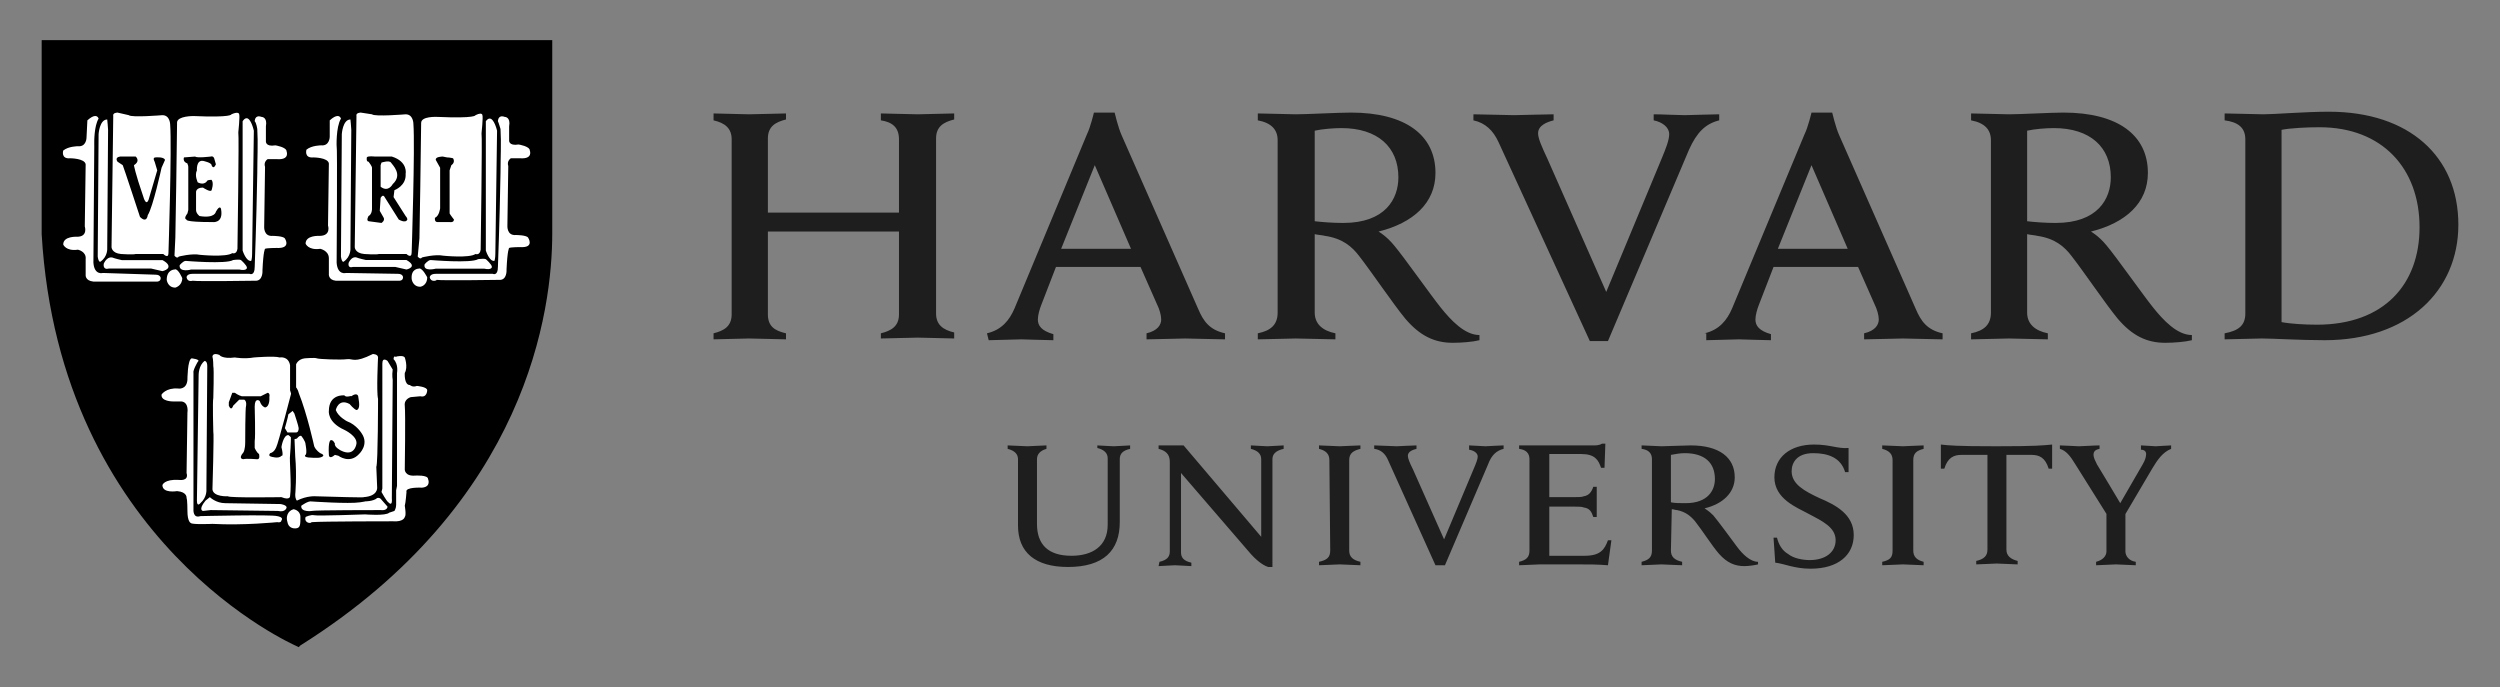
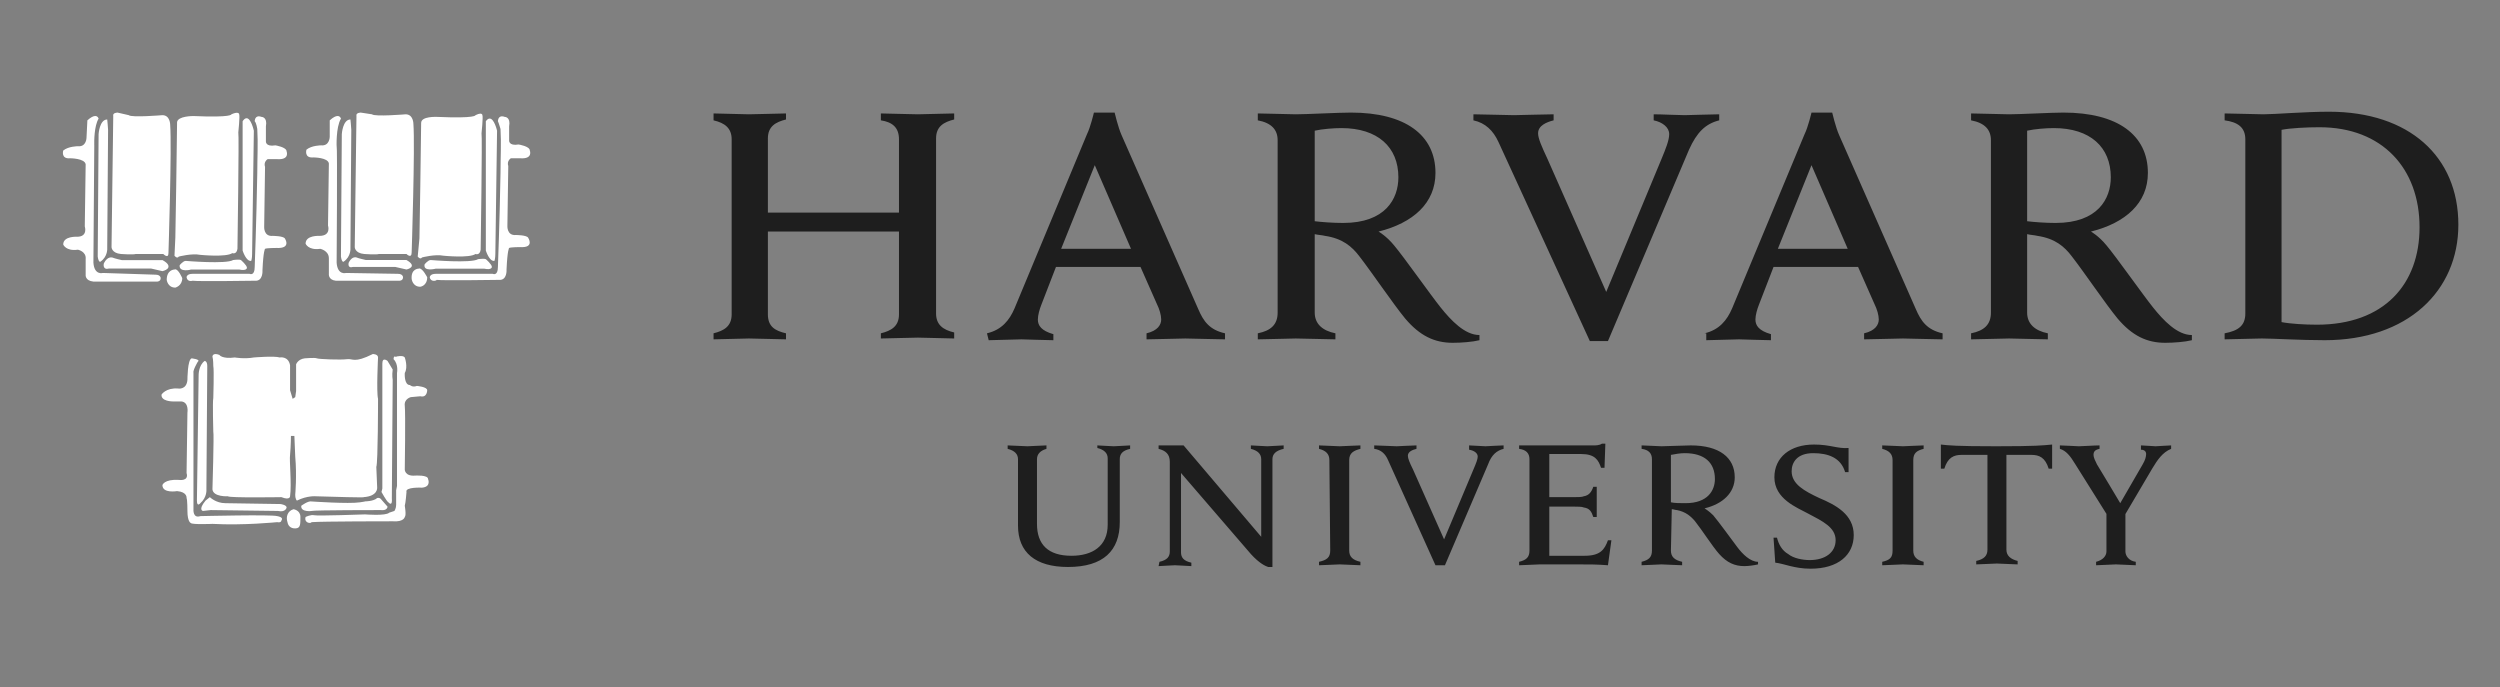
<svg xmlns="http://www.w3.org/2000/svg" width="953" height="262" viewBox="0 0 953 262" fill="none">
  <rect x="0" y="0" width="953" height="262" fill="#808080" stroke="none" />
  <path d="M388.062 175.048C388.062 173.075 386.746 171.761 384.116 171.103V169.789C385.431 169.789 390.363 170.117 391.678 170.117C392.664 170.117 397.596 169.789 398.911 169.789V171.103C396.61 171.761 395.295 173.076 395.295 175.048V199.699C395.295 207.588 399.569 211.861 408.446 211.861C416.336 211.861 422.254 208.245 422.254 200.028V174.719C422.254 172.747 420.939 171.432 418.309 170.775V169.789C419.295 169.789 423.241 170.117 424.556 170.117C425.871 170.117 429.816 169.789 430.803 169.789V171.103C427.844 171.761 426.857 173.076 426.857 175.048V199.042C426.857 209.889 420.611 216.134 407.13 216.134C394.637 216.134 388.061 210.546 388.061 200.357L388.062 175.048ZM441.981 214.16C444.94 213.503 445.926 212.188 445.926 210.216V176.034C445.926 173.076 444.282 171.761 441.652 171.104V169.789H451.187L480.777 204.629V175.046C480.777 173.074 479.462 171.759 476.832 171.102V169.787C477.818 169.787 481.763 170.116 483.079 170.116C484.394 170.116 488.339 169.787 489.325 169.787V171.102C486.366 171.76 485.051 173.074 485.051 175.046V216.131H483.407C482.421 215.802 480.119 214.816 476.832 211.201L450.2 180.304V210.544C450.2 212.516 451.186 213.83 454.145 214.488V215.802C453.159 215.802 449.214 215.474 447.899 215.474C446.583 215.474 442.638 215.802 441.652 215.802L441.981 214.16ZM676.069 204.957H677.384C678.042 207.587 679.357 209.887 681.659 211.202C683.631 212.845 687.248 213.503 689.878 213.503C695.796 213.503 699.741 210.545 699.741 205.943C699.741 201.013 694.81 198.712 689.22 195.754C684.946 193.453 676.398 190.166 676.398 181.949C676.398 174.39 682.316 169.459 691.522 169.459C697.769 169.459 700.399 171.103 704.673 170.774V179.977H703.358C701.714 174.39 696.782 172.746 691.193 172.746C684.946 172.746 682.974 176.362 682.974 179.649C682.974 184.579 687.905 187.208 693.494 189.838C699.741 192.467 706.645 196.083 706.645 203.971C706.645 211.531 700.728 216.79 690.206 216.79C683.96 216.79 680.014 214.818 676.726 214.489L676.069 204.957ZM803.306 196.411L791.141 177.018C789.169 173.732 787.525 171.76 785.223 171.102V169.787C786.867 169.787 791.47 170.116 792.456 170.116C793.771 170.116 798.374 169.787 800.347 169.787V171.102C798.703 171.431 798.046 172.088 798.046 173.403C798.046 174.389 798.703 175.704 799.361 177.019C800.018 178.005 808.238 191.809 808.238 191.809L816.786 177.019C817.772 175.375 818.101 174.06 818.101 173.075C818.101 172.088 817.443 171.431 816.128 171.431V169.788C817.443 169.788 820.731 170.116 821.718 170.116C822.704 170.116 826.32 169.788 827.636 169.788V171.102C824.348 172.417 822.375 175.375 820.402 178.662L809.553 197.069M810.21 194.768V210.216C810.21 211.86 811.525 213.832 814.156 214.16V215.475C812.841 215.475 807.909 215.146 806.594 215.146C805.279 215.146 800.676 215.475 799.032 215.475V214.16C801.662 213.503 802.977 211.859 802.977 210.216V195.425M579.086 169.787H607.361C608.348 169.787 609.663 169.787 610.649 169.13H611.964L611.635 178.333H610.32C609.334 175.375 608.019 173.074 602.759 173.074H590.594V189.509H600.128C601.443 189.509 603.087 189.509 603.745 189.18C605.718 188.852 606.704 187.537 607.361 185.565H608.676V197.068H607.361C606.704 195.096 606.046 193.782 603.745 193.453C603.087 193.124 601.443 193.124 600.128 193.124H590.594V211.86H604.074C609.992 211.86 611.636 209.559 612.951 205.943H614.266L612.951 215.475C608.677 215.146 606.046 215.146 601.115 215.146H586.977C585.662 215.146 580.731 215.475 579.087 215.475V214.16C581.717 213.503 583.032 212.517 583.032 209.888V175.048C583.032 172.747 581.717 171.433 579.087 171.104L579.086 169.787ZM506.755 175.375C506.755 173.074 505.44 171.76 502.809 171.102V169.787C504.453 169.787 509.056 170.116 510.7 170.116C512.015 170.116 516.947 169.787 518.591 169.787V171.102C515.96 171.76 514.317 172.746 514.317 175.375V209.886C514.317 212.187 515.632 213.502 518.591 214.159V215.474C516.947 215.474 512.344 215.145 510.7 215.145C509.385 215.145 504.453 215.474 502.809 215.474V214.159C505.768 213.501 507.083 212.515 507.083 209.886L506.755 175.375ZM721.45 175.375C721.45 173.074 720.135 171.76 717.504 171.102V169.787C719.148 169.787 724.08 170.116 725.395 170.116C726.71 170.116 731.642 169.787 733.286 169.787V171.102C730.655 171.76 729.341 172.746 729.341 175.375V209.886C729.341 212.187 730.656 213.502 733.286 214.159V215.474C731.642 215.474 727.039 215.145 725.395 215.145C724.08 215.145 719.148 215.474 717.504 215.474V214.159C720.463 213.501 721.45 212.515 721.45 209.886V175.375ZM760.902 170.116C745.45 170.116 742.819 169.787 739.86 169.459V178.662H741.175C742.49 174.389 744.792 173.403 747.751 173.403H757.614V209.557C757.614 211.858 756.299 213.173 753.34 213.83V215.145C754.984 215.145 759.915 214.816 761.231 214.816C762.546 214.816 767.477 215.145 769.121 215.145V213.83C766.491 213.173 764.847 211.858 764.847 209.557V173.403H774.382C777.341 173.403 779.642 174.389 780.957 178.662H782.272V169.459C778.656 169.787 776.355 170.116 760.902 170.116ZM636.954 209.886C636.954 212.187 638.269 213.502 641.228 214.159V215.474C639.584 215.474 634.652 215.145 633.337 215.145C632.022 215.145 627.419 215.474 625.775 215.474V214.159C628.405 213.502 629.72 212.515 629.72 209.886V175.046C629.72 172.746 628.405 171.431 625.775 171.102V169.788C627.419 169.788 632.022 170.116 633.337 170.116C635.638 170.116 641.885 169.788 644.515 169.788C655.365 169.788 661.283 174.389 661.283 181.949C661.283 187.865 656.68 192.138 649.776 193.781C649.776 193.781 651.42 194.767 653.064 196.411C655.037 198.712 660.297 205.943 662.27 208.572C664.243 211.202 667.201 214.16 670.16 214.16V215.146C668.845 215.474 666.544 215.803 664.9 215.803C661.284 215.803 658.325 214.488 655.366 211.202C652.735 208.243 648.79 201.998 646.16 198.712C644.516 196.74 642.543 195.096 639.256 194.439C638.598 194.439 637.94 194.11 637.283 194.11L636.954 209.886ZM636.954 191.479C638.269 191.808 640.57 191.808 642.543 191.808C651.091 191.808 653.721 186.878 653.721 182.605C653.721 176.36 649.776 172.744 642.214 172.744C640.57 172.744 638.597 173.073 636.954 173.402V191.479ZM529.115 175.374C528.129 173.073 526.485 171.429 523.855 171.101V169.786C525.499 169.786 531.088 170.115 532.403 170.115C533.389 170.115 538.321 169.786 539.965 169.786V171.101C538.65 171.429 536.677 172.087 536.677 173.73C536.677 174.716 537.335 176.36 538.65 178.989L550.486 205.613L561.664 178.989C562.65 176.688 563.308 175.045 563.308 174.059C563.308 172.744 561.993 171.758 560.02 171.429V169.786C561.335 169.786 564.952 170.115 566.267 170.115C567.253 170.115 571.527 169.786 573.171 169.786V171.101C570.541 171.758 568.568 173.402 567.253 177.017L550.814 215.472H547.198L529.115 175.374ZM571.198 54.09C569.225 49.817 566.267 46.859 561.664 45.873V43.572C564.623 43.572 574.815 43.901 577.116 43.901C579.089 43.901 588.952 43.572 592.24 43.572V45.873C589.61 46.53 586.322 47.845 586.322 50.803C586.322 52.775 587.637 55.733 589.939 60.663L612.296 111.28L633.338 60.663C634.982 56.719 636.297 53.432 636.297 51.131C636.297 48.502 633.667 46.53 630.379 45.873V43.572C633.338 43.572 639.914 43.9 642.215 43.9C644.188 43.9 652.078 43.572 655.366 43.572V45.873C650.106 47.187 646.818 50.474 643.859 57.048L612.953 130.015H606.049L571.198 54.09ZM272.004 127.058C275.949 126.072 278.908 124.428 278.908 119.827V53.104C278.908 48.831 276.278 46.859 272.004 45.873V43.243C273.976 43.243 283.182 43.572 285.484 43.572C288.114 43.572 297.648 43.243 299.621 43.243V45.544C295.676 46.53 292.717 48.174 292.717 52.775V81.043H342.691V53.104C342.691 48.502 340.06 46.53 335.786 45.873V43.243C337.759 43.243 347.293 43.572 349.924 43.572C352.225 43.572 361.431 43.243 363.732 43.243V45.544C359.787 46.53 356.828 48.174 356.828 52.775V119.498C356.828 123.771 359.458 125.743 363.732 126.729V129.03C361.76 129.03 352.225 128.701 349.924 128.701C347.293 128.701 338.088 129.03 335.786 129.03V127.058C339.731 126.072 342.691 124.428 342.691 119.827V88.272H292.717V119.827C292.717 124.428 295.347 126.072 299.621 127.058V129.358C297.648 129.358 287.785 129.03 285.484 129.03C283.182 129.03 274.305 129.358 272.004 129.358V127.058ZM848.029 127.058C853.289 126.072 855.919 124.099 855.919 119.498V53.104C855.919 48.502 852.96 46.53 848.029 45.873V43.243C850.988 43.243 860.193 43.572 862.824 43.572C867.098 43.572 878.605 42.586 887.811 42.586C918.388 42.586 937.128 59.678 937.128 85.643C937.128 110.952 917.729 129.686 886.167 129.686C876.962 129.686 866.44 129.028 862.166 129.028C859.536 129.028 850.988 129.357 848.029 129.357V127.058ZM869.729 122.785C873.016 123.442 878.606 123.771 883.208 123.771C908.854 123.771 922.332 108.323 922.332 86.63C922.332 64.279 908.195 48.504 884.195 48.504C879.263 48.504 873.016 48.833 869.729 49.49V122.785ZM501.172 119.169C501.172 123.442 504.131 126.072 509.062 127.058V129.359C506.103 129.359 496.898 129.03 493.939 129.03C491.637 129.03 482.431 129.359 479.472 129.359V127.058C484.404 126.072 487.034 123.771 487.034 119.169V53.433C487.034 49.489 484.733 46.859 479.472 45.873V43.243C482.431 43.243 491.308 43.572 493.939 43.572C498.213 43.572 510.049 42.915 514.981 42.915C535.694 42.915 547.202 51.461 547.202 65.923C547.202 77.427 538.654 84.987 525.502 88.274C525.502 88.274 528.461 89.918 531.42 93.533C535.037 97.806 545.229 112.268 549.174 117.199C553.12 122.129 558.38 127.717 563.969 127.717V129.689C561.339 130.346 557.065 130.675 553.777 130.675C546.873 130.675 541.284 128.045 535.694 121.472C531.091 115.884 522.872 103.722 518.269 97.806C515.309 93.862 511.693 90.903 505.117 89.917C503.802 89.589 502.487 89.589 501.172 89.26L501.172 119.169ZM501.172 84.33C503.802 84.658 508.076 84.987 512.021 84.987C528.132 84.987 533.063 75.784 533.063 67.566C533.063 56.063 525.173 48.831 511.364 48.831C508.405 48.831 504.131 49.16 501.172 49.817V84.33ZM772.745 119.169C772.745 123.442 775.704 126.072 780.636 127.058V129.359C777.677 129.359 768.471 129.03 765.841 129.03C763.539 129.03 754.333 129.359 751.374 129.359V127.058C756.306 126.072 758.936 123.771 758.936 119.169V53.433C758.936 49.489 756.635 46.859 751.374 45.873V43.243C754.333 43.243 763.21 43.572 765.841 43.572C770.115 43.572 781.951 42.915 786.554 42.915C807.268 42.915 818.775 51.461 818.775 65.923C818.775 77.427 810.227 84.987 797.075 88.274C797.075 88.274 800.034 89.918 802.993 93.533C806.61 97.806 816.802 112.268 820.748 117.199C824.693 122.129 829.953 127.717 835.543 127.717V129.689C832.912 130.346 828.638 130.675 825.351 130.675C818.446 130.675 812.857 128.045 807.267 121.472C802.665 115.884 794.445 103.722 789.842 97.806C786.883 93.862 783.266 90.903 776.691 89.917C775.376 89.589 774.06 89.589 772.745 89.26L772.745 119.169ZM772.745 84.33C775.375 84.658 779.649 84.987 783.595 84.987C799.705 84.987 804.637 75.784 804.637 67.566C804.637 56.063 796.746 48.831 782.937 48.831C779.978 48.831 775.704 49.16 772.745 49.817V84.33ZM376.233 127.058C381.823 125.743 384.782 122.128 386.754 117.526L414.372 51.132C415.687 48.502 417.002 42.915 417.002 42.915H424.893C424.893 42.915 426.208 48.502 427.523 51.461L456.785 117.855C458.758 122.456 461.059 125.743 466.977 127.058V129.359C463.689 129.359 454.155 129.03 451.853 129.03C449.552 129.03 440.346 129.359 437.058 129.359V127.058C441.333 126.072 442.648 123.771 442.648 121.799C442.648 120.156 441.99 117.855 441.004 115.883L434.757 101.749H402.536L396.947 116.211C396.289 117.855 395.632 120.156 395.632 121.799C395.632 124.1 396.947 126.072 401.55 127.387V129.687C398.591 129.687 391.029 129.359 389.385 129.359L376.891 129.687L376.233 127.058ZM431.139 94.846L417.33 62.963L404.508 94.846H431.139ZM649.773 127.058C655.362 125.743 658.321 122.128 660.294 117.526L687.912 51.132C689.227 48.502 690.542 42.915 690.542 42.915H698.433C698.433 42.915 699.748 48.502 701.063 51.461L730.325 117.855C732.297 122.456 734.599 125.743 740.517 127.058V129.359C737.229 129.359 727.695 129.03 725.393 129.03C723.092 129.03 713.886 129.359 710.598 129.359V127.058C714.872 126.072 716.187 123.771 716.187 121.799C716.187 120.156 715.53 117.855 714.543 115.883L708.297 101.749H676.076L670.486 116.211C669.829 117.855 669.171 120.156 669.171 121.799C669.171 124.1 670.486 126.072 675.089 127.387V129.687C672.13 129.687 664.568 129.359 662.925 129.359L650.431 129.687V127.058H649.773ZM704.35 94.846L690.541 62.963L677.719 94.846H704.35Z" fill="#1E1E1E" />
-   <path d="M17.198 16.625H209.53V89.264C209.53 122.46 197.036 193.127 114.184 245.718C114.184 245.718 24.098 208.249 17.194 89.264L17.198 16.625Z" fill="black" />
-   <path d="M80.441 131.223C79.958 131.203 79.539 131.444 79.202 131.736C78.544 132.306 78.15 133.094 78.129 133.136C77.396 134.163 75.852 134.421 74.45 134.381C73.048 134.341 71.843 134.022 71.843 134.022L71.766 134.002L71.689 134.028C69.673 134.7 68.776 135.557 68.407 136.294C68.223 136.663 68.176 136.997 68.176 137.238C68.176 137.427 68.2 137.511 68.215 137.566V145.096C68.141 145.511 67.949 145.765 67.682 145.943C67.411 146.124 67.049 146.22 66.686 146.258C65.96 146.334 65.254 146.181 65.254 146.181H65.248C62.72 145.675 60.986 146.268 59.905 147.003C58.842 147.725 58.417 148.566 58.403 148.595C57.321 150.058 58.037 152.112 58.037 152.112V152.125C58.107 152.312 58.188 152.489 58.281 152.652C58.282 152.655 58.294 152.69 58.294 152.69C59.28 155.32 62.898 155.316 62.898 155.316C64.213 156.302 66.513 155.643 66.513 155.643C67.189 155.643 67.582 155.924 67.823 156.278C67.943 156.763 67.887 157.248 67.887 157.248L67.88 157.306L67.893 157.357C67.915 157.444 67.961 157.901 67.983 158.525C68.006 159.15 68.014 159.972 68.022 160.926C68.037 162.834 68.029 165.259 68.009 167.641C67.968 172.405 67.887 177.007 67.887 177.007C67.887 178.615 67.572 179.556 67.572 179.556L67.559 179.594V179.639C67.559 179.719 67.533 179.76 67.444 179.831C67.355 179.903 67.198 179.981 66.988 180.037C66.569 180.149 65.968 180.191 65.363 180.191C64.154 180.191 62.93 180.031 62.93 180.031L62.898 180.024L62.865 180.031C59.442 180.373 58.382 183.445 58.37 183.478V183.484C58.099 184.122 58.123 184.769 58.306 185.352C58.398 185.645 58.532 185.925 58.685 186.187C59.296 187.679 60.926 188.845 60.926 188.845C60.926 189.502 67.174 189.827 67.174 189.827C67.553 189.921 67.811 190.188 68.002 190.507C68.022 190.566 68.044 190.622 68.06 190.68C68.214 191.256 68.214 191.797 68.214 191.797C68.168 191.973 68.15 192.169 68.137 192.452C68.124 192.771 68.117 193.165 68.124 193.608C68.14 194.493 68.191 195.575 68.253 196.625C68.376 198.725 68.542 200.695 68.542 200.695L68.548 200.708V200.721C68.583 200.93 68.685 201.111 68.812 201.273C68.812 201.273 68.818 201.33 68.818 201.33C69.147 203.303 75.394 202.646 75.394 202.646C75.394 202.646 97.289 202.141 103.205 202.236C104.05 202.248 104.568 202.278 104.65 202.319C105.308 202.319 106.955 201.992 106.955 201.992L109.254 203.635C110.179 204.354 111.137 204.559 112.015 204.502C112.191 204.492 112.367 204.468 112.536 204.438C114.221 204.133 115.502 202.974 115.502 202.974L118.79 202.319C119.448 202.319 146.081 201.992 146.081 201.992C148.382 202.649 149.369 201.658 149.369 201.658L153.639 201.331C153.803 201.331 153.957 201.318 154.101 201.292C155.146 201.101 155.683 200.266 155.963 199.45C156.047 199.288 156.135 199.126 156.195 198.962C156.543 198.004 156.535 197.062 156.535 197.062V191.502C156.59 191.063 156.692 190.719 156.805 190.411C157.404 189.355 158.243 189.172 158.243 189.172L162.186 188.511L164.164 187.529C164.922 187.339 165.322 186.809 165.551 186.168C165.609 186.076 165.671 185.99 165.718 185.892C165.99 185.313 166.071 184.638 166.071 183.998C166.071 182.717 165.73 181.539 165.73 181.539L165.724 181.513L165.718 181.487C164.998 180.047 163.337 179.461 161.903 179.208C160.469 178.955 159.206 179.041 159.206 179.041H159.2C157.617 179.199 157.02 178.746 156.747 178.303C156.474 177.859 156.535 177.378 156.535 177.378V177.358L156.869 156.989C156.999 156.226 157.221 155.618 157.44 155.121C157.698 154.629 157.916 154.331 157.916 154.331C158.902 154.66 162.186 153.67 162.186 153.67C164.075 153.481 164.862 152.323 165.204 151.366C165.234 151.31 165.28 151.254 165.307 151.199C165.74 150.289 165.737 149.451 165.737 149.427C165.913 148.138 165.016 147.073 164.125 146.352C163.231 145.628 162.295 145.209 162.295 145.209L162.244 145.183H157.627C157.499 145.156 157.395 145.089 157.286 144.945C157.175 144.799 157.07 144.581 156.991 144.316C156.833 143.786 156.761 143.071 156.741 142.365C156.7 140.952 156.863 139.572 156.863 139.572L156.869 139.552V136.909C156.869 135.631 155.956 134.733 155.097 134.175C154.238 133.616 153.389 133.366 153.389 133.366L153.35 133.353H147.487C147.355 133.134 147.207 132.918 146.986 132.775C146.695 132.587 146.358 132.446 146.036 132.339C145.392 132.124 144.797 132.044 144.797 132.044C143.725 131.707 142.132 131.71 142.132 131.71H142.048L141.977 131.755C139.931 133.172 136.339 133.765 133.276 133.97C130.214 134.174 127.683 134.015 127.683 134.015L117.371 133.347L117.281 133.431C117.311 133.401 117.246 133.454 117.139 133.488C117.033 133.524 116.881 133.567 116.709 133.604C116.366 133.679 115.93 133.749 115.502 133.81C114.646 133.932 113.826 134.015 113.826 134.015L113.659 134.028L113.601 134.195C113.318 135.044 112.458 135.337 112.458 135.337L111.553 135.645C110.952 135.135 110.015 134.748 109.125 134.477C108.187 134.191 107.408 134.035 107.372 134.028C107.366 134.025 107.359 134.018 107.353 134.015C107.322 134.002 107.29 133.995 107.263 133.989C107.209 133.976 107.157 133.969 107.09 133.962C106.955 133.95 106.782 133.946 106.57 133.943C106.144 133.939 105.562 133.952 104.874 133.975C103.499 134.022 101.699 134.11 99.911 134.213C96.336 134.419 92.808 134.668 92.802 134.669C88.726 134.832 85.973 134.178 84.242 133.494C82.512 132.81 81.828 132.12 81.828 132.12C81.394 131.528 80.915 131.242 80.441 131.223ZM80.422 131.762C80.71 131.775 81.043 131.935 81.424 132.468L81.43 132.481L81.443 132.501C81.443 132.501 82.24 133.283 84.044 133.996C85.847 134.709 88.678 135.375 92.822 135.21H92.841C92.841 135.21 96.37 134.959 99.943 134.754C101.73 134.651 103.527 134.563 104.894 134.516C105.578 134.493 106.16 134.48 106.57 134.483C106.775 134.485 106.937 134.493 107.045 134.503C107.091 134.506 107.12 134.513 107.142 134.516L107.155 134.528L107.232 134.548C107.232 134.548 108.047 134.708 108.978 134.991C109.909 135.274 110.965 135.706 111.374 136.115L111.489 136.23L112.632 135.852C112.632 135.852 113.334 135.44 113.807 134.728C113.441 135.618 112.542 135.922 112.542 135.922L111.56 136.583C110.573 135.597 107.283 134.94 107.283 134.94C106.954 134.611 92.816 135.595 92.816 135.595C84.596 135.923 81.636 132.969 81.636 132.969C79.992 130.668 78.348 133.951 78.348 133.951C76.704 136.252 71.772 134.94 71.772 134.94C69.953 135.546 69.138 136.289 68.761 136.917C68.787 136.803 68.826 136.678 68.896 136.538C69.181 135.968 69.949 135.2 71.83 134.561C71.936 134.588 73.035 134.88 74.444 134.921C75.919 134.963 77.662 134.724 78.573 133.451L78.586 133.438L78.599 133.418C78.599 133.418 78.997 132.624 79.555 132.141C79.834 131.899 80.134 131.751 80.422 131.762ZM142.21 132.256C142.326 132.258 143.815 132.276 144.682 132.564L144.707 132.571L144.727 132.577C144.727 132.577 145.287 132.657 145.876 132.853C146.171 132.951 146.472 133.075 146.705 133.225C146.742 133.248 146.761 133.277 146.794 133.302C146.005 132.816 144.765 132.635 144.765 132.635C143.779 132.306 142.132 132.307 142.132 132.307C137.858 135.266 127.665 134.612 127.665 134.612L117.474 133.951C117.149 134.276 113.972 134.598 113.897 134.606C113.911 134.583 113.929 134.565 113.942 134.541C113.99 134.538 114.743 134.463 115.586 134.342C116.021 134.28 116.466 134.21 116.832 134.131C117.015 134.091 117.177 134.048 117.314 134.002C117.39 133.976 117.449 133.932 117.513 133.9L127.652 134.548C127.652 134.548 130.221 134.716 133.322 134.51C136.388 134.305 139.976 133.757 142.21 132.256ZM147.36 133.893H153.267C153.286 133.9 153.756 134.08 154.301 134.362C153.75 134.087 153.312 133.951 153.312 133.951H147.392C147.385 133.931 147.368 133.913 147.36 133.893ZM154.41 134.42C154.551 134.496 154.667 134.536 154.815 134.631C154.855 134.658 154.89 134.694 154.93 134.721C154.753 134.607 154.579 134.507 154.41 134.42ZM156.754 145.083C156.791 145.145 156.821 145.213 156.863 145.269C157.031 145.491 157.258 145.662 157.537 145.718L157.563 145.724H162.122C162.161 145.741 162.979 146.12 163.792 146.777C164.361 147.238 164.862 147.815 165.089 148.453C164.5 147.507 163.415 146.782 162.751 146.405C162.417 146.215 162.186 146.116 162.186 146.116H157.589C157.186 146.035 156.924 145.635 156.754 145.083ZM68.325 146.084C67.499 147.648 65.198 147.098 65.198 147.098C60.266 146.112 58.622 149.403 58.622 149.403C58.577 149.463 58.551 149.527 58.513 149.589C58.588 149.347 58.689 149.113 58.847 148.902L58.873 148.863C58.873 148.863 59.248 148.106 60.221 147.444C61.194 146.783 62.748 146.228 65.147 146.706C65.147 146.706 65.916 146.877 66.752 146.789C67.17 146.745 67.615 146.642 67.991 146.391C68.115 146.308 68.223 146.201 68.325 146.084ZM156.332 178.624C156.729 179.229 157.594 179.745 159.253 179.581C159.253 179.581 160.461 179.501 161.822 179.741C163.179 179.981 164.634 180.54 165.232 181.725C165.233 181.731 165.269 181.896 165.283 181.95C163.741 179.673 159.234 179.966 159.234 179.966C157.085 180.181 156.492 179.28 156.332 178.624ZM67.863 180.172C67.858 180.188 67.831 180.294 67.831 180.294C67.831 180.458 67.754 180.597 67.619 180.704C67.484 180.812 67.291 180.893 67.06 180.955C65.673 181.325 62.899 180.955 62.899 180.955C60.519 181.193 59.353 182.796 58.886 183.67C58.886 183.67 59.8 180.888 62.925 180.57C62.98 180.576 64.144 180.73 65.371 180.73C66 180.73 66.625 180.692 67.131 180.557C67.383 180.49 67.612 180.399 67.792 180.255C67.82 180.232 67.838 180.198 67.863 180.172ZM90.768 39.987L90.672 40.071C85.541 44.238 78.086 42.318 78.086 42.318L78.054 42.311H78.022C70.78 42.311 68.447 42.639 68.447 42.639L68.344 42.658L68.28 42.735C67.532 43.633 66.615 43.62 65.808 43.39C65.021 43.165 64.424 42.724 64.395 42.703C64.247 42.487 64.01 42.364 63.753 42.273C63.462 42.17 63.128 42.11 62.809 42.068C62.171 41.983 61.583 41.978 61.583 41.978H61.57L61.563 41.984C54.348 42.476 49.849 42.063 47.167 41.535C45.825 41.271 44.939 40.975 44.393 40.752C43.846 40.528 43.654 40.386 43.654 40.386L43.686 40.419C43.582 40.314 43.481 40.276 43.359 40.239C43.236 40.202 43.096 40.173 42.941 40.149C42.633 40.1 42.268 40.074 41.914 40.053C41.206 40.01 40.54 40.008 40.54 40.008H40.373L40.296 40.155C40.01 40.727 39.123 41.926 39.056 42.017C39.017 42.029 38.928 42.056 38.767 42.075C38.582 42.094 38.34 42.112 38.068 42.12C37.522 42.136 36.847 42.126 36.193 42.107C34.883 42.066 33.656 41.985 33.656 41.985L33.643 41.979H33.637C32.266 41.979 31.44 42.422 30.978 42.884C30.517 43.346 30.413 43.84 30.413 43.84L30.407 43.86L30.079 50.145V50.164C30.242 52.116 30.045 52.905 29.912 53.117C29.846 53.224 29.844 53.201 29.842 53.201L29.617 53.053L29.463 53.278C29.377 53.407 29.049 53.581 28.583 53.683C28.117 53.785 27.537 53.836 26.971 53.856C25.839 53.897 24.782 53.818 24.782 53.818L24.756 53.811L24.73 53.818C23.837 53.907 23.169 54.344 22.701 54.928C22.234 55.512 21.953 56.235 21.783 56.937C21.442 58.342 21.532 59.691 21.532 59.691V59.724C21.711 60.616 22.22 61.242 22.855 61.643C23.491 62.044 24.25 62.239 24.974 62.324C26.382 62.489 27.619 62.253 27.691 62.24H27.697C29.447 62.401 30.083 62.942 30.317 63.377C30.552 63.812 30.42 64.192 30.42 64.192L30.407 64.23V64.275C30.407 64.955 30.492 70.36 30.574 75.619C30.656 80.858 30.734 85.897 30.734 85.935C30.656 86.639 30.468 87.081 30.246 87.354C30.025 87.627 29.773 87.745 29.514 87.797C28.997 87.9 28.48 87.694 28.48 87.694L28.429 87.668H28.378C24.7 87.668 23.009 88.951 22.303 90.274C21.601 91.591 21.864 92.894 21.866 92.906C22.047 95.293 23.551 96.393 24.968 96.822C26.389 97.253 27.748 97.079 27.748 97.079L27.716 97.085C29.475 97.085 30.197 97.549 30.503 97.958C30.81 98.367 30.741 98.741 30.741 98.741L30.728 98.825L30.766 98.909C30.755 98.885 30.805 99.076 30.818 99.326C30.831 99.575 30.838 99.907 30.831 100.289C30.816 101.052 30.764 102.016 30.702 102.959C30.579 104.845 30.413 106.651 30.413 106.651V106.683L30.42 106.722C30.763 108.612 31.857 109.387 32.841 109.611C33.752 109.818 34.504 109.604 34.619 109.572H34.632L60.876 110.233C64.623 112.962 67.043 113.041 68.492 112.294C69.879 111.58 70.244 110.304 70.29 110.156L70.746 110.227C71.039 110.276 71.614 110.301 72.454 110.323C73.295 110.346 74.385 110.361 75.639 110.368C78.148 110.385 81.312 110.375 84.436 110.356C87.56 110.336 90.647 110.304 92.99 110.279C95.322 110.252 96.919 110.234 97.074 110.234H97.093C98.171 110.473 99.013 110.419 99.662 110.17C100.323 109.916 100.77 109.465 101.062 108.995C101.641 108.059 101.64 107.03 101.64 107.018V107.005L101.967 99.173C102.101 98.658 102.66 98.281 103.238 98.049C103.799 97.825 104.304 97.753 104.343 97.748C107.993 98.23 109.782 96.943 110.565 95.507C111.349 94.07 111.177 92.535 111.175 92.522V92.516C111.002 90.124 109.584 88.944 108.247 88.427C106.909 87.909 105.627 88.003 105.627 88.003L105.647 87.997C103.904 87.997 103.104 87.391 102.699 86.802C102.297 86.217 102.295 85.653 102.295 85.647V85.641C102.386 85.069 102.441 83.653 102.487 81.731C102.534 79.787 102.563 77.385 102.584 75.042C102.625 70.357 102.629 65.92 102.629 65.92C102.629 65.516 102.857 64.867 103.097 64.347C103.307 63.892 103.466 63.628 103.515 63.544C105.54 63.751 107.087 63.63 108.17 63.243C109.302 62.839 109.998 62.179 110.399 61.49C111.19 60.128 110.837 58.692 110.829 58.659C110.979 57.425 110.793 56.49 110.36 55.841C109.917 55.176 109.258 54.806 108.601 54.608C107.326 54.226 106.054 54.459 105.974 54.474C103.724 54.474 102.953 53.85 102.68 53.305C102.408 52.758 102.61 52.205 102.61 52.205L102.616 52.179L102.623 52.153C103.12 49.002 102.956 46.829 102.661 45.438C102.366 44.046 101.916 43.409 101.916 43.409L101.891 43.37L101.846 43.338C101.51 43.114 101.026 43.029 100.439 42.965C99.853 42.902 99.175 42.882 98.532 42.882C97.247 42.882 96.092 42.965 96.092 42.965L96.009 42.972L95.951 43.017C95.716 43.193 95.461 43.173 95.11 42.997C94.758 42.821 94.363 42.483 94.005 42.105C93.289 41.349 92.721 40.461 92.721 40.461L92.657 40.365L90.768 39.987ZM183.814 39.987L183.718 40.071C178.587 44.238 171.132 42.318 171.132 42.318L171.1 42.311H171.061C164.149 42.311 161.821 42.639 161.821 42.639L161.718 42.658L161.654 42.735C160.906 43.633 159.988 43.62 159.182 43.39C158.406 43.169 157.821 42.743 157.776 42.709C157.628 42.488 157.387 42.365 157.127 42.273C156.836 42.17 156.502 42.11 156.183 42.068C155.545 41.983 154.957 41.978 154.957 41.978H154.944L154.937 41.984C147.722 42.476 143.223 42.063 140.541 41.535C139.199 41.271 138.313 40.975 137.767 40.752C137.22 40.528 137.028 40.386 137.028 40.386L137.06 40.419C136.956 40.314 136.849 40.276 136.726 40.239C136.604 40.202 136.47 40.173 136.315 40.149C136.007 40.1 135.636 40.074 135.282 40.053C134.573 40.011 133.914 40.008 133.914 40.008H133.747L133.67 40.155C133.383 40.728 132.487 41.938 132.424 42.023C132.381 42.036 132.292 42.057 132.135 42.075C131.95 42.094 131.714 42.112 131.442 42.12C130.896 42.136 130.221 42.126 129.567 42.107C128.257 42.066 127.024 41.985 127.024 41.985L127.017 41.979H127.011C125.481 41.979 124.582 42.411 124.076 42.871C123.57 43.331 123.453 43.84 123.453 43.84V50.492C123.615 52.277 123.411 52.984 123.293 53.149C123.234 53.232 123.239 53.201 123.228 53.2C123.218 53.2 123.209 53.2 123.209 53.2L122.991 53.053L122.837 53.278C122.751 53.406 122.423 53.58 121.957 53.682C121.491 53.784 120.905 53.835 120.339 53.855C119.207 53.896 118.149 53.817 118.149 53.817L118.13 53.81L118.104 53.817C117.135 53.905 116.405 54.332 115.889 54.915C115.372 55.498 115.06 56.226 114.868 56.93C114.483 58.339 114.572 59.691 114.572 59.691V59.703L114.579 59.723C114.757 60.615 115.266 61.241 115.901 61.643C116.537 62.044 117.29 62.238 118.014 62.323C119.422 62.489 120.666 62.253 120.737 62.24H120.743C122.494 62.401 123.123 62.941 123.357 63.376C123.591 63.811 123.466 64.191 123.466 64.191L123.459 64.198V64.21C123.397 64.459 123.379 64.884 123.357 65.571C123.334 66.258 123.319 67.167 123.312 68.216C123.296 70.314 123.304 72.988 123.325 75.618C123.366 80.859 123.452 85.897 123.453 85.934C123.375 86.638 123.18 87.08 122.959 87.353C122.737 87.626 122.485 87.744 122.227 87.796C121.709 87.899 121.199 87.693 121.199 87.693L121.148 87.667H121.09C117.412 87.667 115.721 88.95 115.015 90.273C114.313 91.59 114.576 92.893 114.579 92.905C114.759 95.291 116.263 96.392 117.68 96.821C119.102 97.252 120.467 97.078 120.467 97.078L120.435 97.084C122.025 97.084 122.745 97.545 123.1 97.97C123.454 98.395 123.453 98.785 123.453 98.785V98.85L123.478 98.907C123.467 98.884 123.517 99.075 123.53 99.325C123.543 99.574 123.544 99.906 123.536 100.288C123.521 101.05 123.469 102.015 123.408 102.958C123.285 104.844 123.125 106.649 123.125 106.649L123.119 106.682L123.125 106.721C123.469 108.61 124.569 109.386 125.553 109.61C126.464 109.817 127.215 109.611 127.331 109.577H127.344L153.588 110.238C157.335 112.966 159.748 113.045 161.198 112.299C162.595 111.579 163.045 110.214 163.086 110.084L163.092 110.078C163.21 109.851 163.461 109.744 163.586 109.744C163.65 109.744 163.644 109.756 163.631 109.737C163.619 109.718 163.644 109.731 163.586 109.846L163.426 110.174L163.785 110.232C164.079 110.281 164.653 110.305 165.494 110.328C166.334 110.351 167.424 110.365 168.679 110.373C171.188 110.39 174.352 110.379 177.476 110.36C180.6 110.341 183.68 110.309 186.023 110.284C188.366 110.257 189.991 110.238 190.133 110.238C191.288 110.477 192.17 110.418 192.836 110.168C193.513 109.914 193.958 109.462 194.229 108.987C194.773 108.036 194.672 106.977 194.672 106.977L194.679 107.016L195.006 99.171C195.14 98.656 195.692 98.279 196.271 98.047C196.837 97.821 197.352 97.757 197.382 97.752C201.032 98.235 202.821 96.941 203.605 95.505C204.389 94.069 204.21 92.54 204.208 92.527V92.514C204.035 90.122 202.623 88.942 201.287 88.425C199.949 87.907 198.66 88.001 198.66 88.001L198.686 87.995C196.773 87.995 195.989 87.382 195.629 86.807C195.27 86.232 195.34 85.671 195.34 85.671V85.638C195.34 83.696 195.668 65.923 195.668 65.923V65.917C195.668 65.514 195.897 64.864 196.137 64.344C196.347 63.889 196.511 63.625 196.56 63.542C198.585 63.748 200.132 63.627 201.216 63.24C202.347 62.836 203.044 62.176 203.444 61.487C204.235 60.126 203.882 58.69 203.874 58.657C204.024 57.422 203.832 56.488 203.399 55.838C202.956 55.174 202.297 54.803 201.64 54.606C200.36 54.222 199.083 54.458 199.013 54.471C196.763 54.471 195.998 53.847 195.726 53.303C195.453 52.758 195.655 52.205 195.655 52.205L195.668 52.152C196.165 49.002 196.001 46.829 195.706 45.437C195.411 44.046 194.961 43.409 194.961 43.409L194.929 43.37L194.89 43.337C194.555 43.114 194.07 43.028 193.484 42.965C192.898 42.901 192.22 42.882 191.577 42.882C190.291 42.882 189.13 42.965 189.13 42.965L189.053 42.971L188.989 43.017C188.754 43.193 188.506 43.173 188.154 42.997C187.803 42.821 187.402 42.482 187.044 42.105C186.327 41.349 185.766 40.461 185.766 40.461L185.702 40.365L183.814 39.987Z" fill="black" />
-   <path d="M113.86 246.692L113.202 246.364C112.545 246.035 22.788 207.251 15.883 89.253V15.299H210.518V88.924C210.518 117.849 201.312 191.472 114.514 246.035L113.86 246.692ZM18.185 17.593V88.918C24.76 200.669 106.298 240.77 113.86 244.057C199.013 189.824 208.219 117.514 208.219 88.918V17.593H18.185Z" fill="black" />
  <path d="M44.815 42.92C44.815 42.92 42.842 42.922 43.171 44.236L42.516 94.194C42.516 94.194 42.515 96.497 46.131 96.826C46.131 96.826 50.731 97.155 51.718 96.826H62.243C62.243 96.826 64.214 98.793 64.214 96.492C64.214 96.492 65.526 56.07 64.869 47.524C64.869 47.524 64.868 43.903 61.909 43.903C61.909 43.903 50.078 44.889 49.091 43.903L44.815 42.92ZM90.452 42.997C90.019 42.959 89.321 43.082 88.211 43.575C88.211 43.575 88.545 44.893 73.75 44.236C73.421 44.236 67.831 44.233 67.502 46.534C67.502 46.534 67.175 70.2 67.175 70.858L66.841 90.579L66.513 97.48C66.513 97.48 67.5 98.793 68.157 97.807C68.157 97.807 73.089 96.495 76.377 97.153C76.377 97.153 86.244 98.135 88.545 96.491C88.545 96.491 90.188 97.149 90.517 94.848C90.517 94.848 91.173 51.134 90.844 50.476C90.844 50.476 91.501 44.233 91.172 43.575C91.172 43.575 91.175 43.061 90.452 42.997ZM36.249 44.223C35.604 44.243 34.664 44.647 33.308 45.879L32.98 52.453C32.98 52.453 32.98 56.069 29.693 55.74C29.693 55.74 26.072 55.74 24.1 57.383C24.1 57.383 23.116 60.665 26.733 60.336C26.733 60.336 32.324 60.34 32.653 62.641L32.319 86.304C32.319 86.304 33.639 90.252 29.365 90.252C29.365 90.252 24.1 89.918 24.1 93.205C24.1 93.205 25.09 95.839 29.693 95.182C29.693 95.182 32.982 95.838 32.653 98.796V104.709C32.653 104.709 32.319 107.012 35.607 107.341H59.937C59.937 107.341 61.253 107.339 61.253 106.025C61.253 106.025 61.255 104.709 59.282 104.709L39.227 104.054C39.227 104.054 35.935 105.043 35.606 100.112C35.606 100.112 35.924 57.907 35.933 56.049C35.934 56.049 35.94 56.068 35.94 56.068C35.94 56.068 35.934 55.913 35.933 55.895C35.933 55.879 35.94 55.414 35.94 55.407C35.934 55.395 35.933 55.395 35.927 55.381C35.892 53.766 35.886 48.048 37.584 45.219C37.584 45.219 37.325 44.191 36.249 44.223ZM98.505 44.345C97.094 44.467 97.093 46.207 97.093 46.207C97.75 46.864 98.075 49.166 98.075 49.166C98.404 54.425 98.075 60.34 98.075 65.928C97.746 84.663 97.093 101.755 97.093 101.755C97.093 105.371 95.121 104.381 95.121 104.381H73.417C71.115 104.381 71.118 105.697 71.118 105.697C71.447 107.669 73.417 107.013 73.417 107.013C75.389 107.342 97.092 107.013 97.092 107.013C100.38 107.342 100.053 103.065 100.053 103.065C100.381 95.505 101.035 94.848 101.035 94.848C101.693 94.519 105.312 94.52 105.312 94.52C111.23 94.849 108.6 90.906 108.6 90.906C107.942 89.92 103.996 89.918 103.996 89.918C100.379 90.246 100.708 86.303 100.708 86.303L101.035 63.624C100.378 61.651 102.024 60.671 102.024 60.671H105.639C110.571 60.999 109.255 57.711 109.255 57.711C109.255 56.068 104.984 55.407 104.984 55.407C101.039 56.064 101.363 53.763 101.363 53.763V48.178C102.02 44.563 99.719 44.564 99.719 44.564C99.225 44.379 98.831 44.317 98.505 44.345ZM93.863 45.077C93.443 45.133 92.982 45.467 92.488 46.207V95.509C92.488 95.509 93.803 99.779 95.776 99.451C95.776 99.451 96.104 98.468 96.104 96.825L96.765 49.821C96.765 49.821 95.68 44.833 93.863 45.077ZM40.873 45.546C37.913 45.546 37.585 51.137 37.585 51.137L37.251 97.808C37.58 100.109 38.24 99.779 38.24 99.779C41.199 97.807 40.873 94.521 40.873 94.521C40.873 94.521 41.2 50.151 41.2 49.494C41.2 48.836 40.873 45.546 40.873 45.546ZM42.24 98.116C42.1 98.122 41.942 98.145 41.778 98.192C41.12 98.38 40.31 98.945 39.627 100.311L39.614 100.337L39.607 100.364C39.607 100.364 39.412 100.976 39.562 101.577C39.638 101.877 39.83 102.196 40.179 102.36C40.516 102.519 40.963 102.524 41.547 102.366H57.6L61.909 103.361L61.967 103.349C61.967 103.349 62.275 103.278 62.654 103.137C63.033 102.996 63.495 102.79 63.835 102.45C64.005 102.28 64.147 102.07 64.208 101.821C64.268 101.571 64.235 101.285 64.105 101.005C63.844 100.447 63.225 99.879 62.05 99.208L61.986 99.169H46.491C46.467 99.163 45.767 99.011 44.963 98.81C44.145 98.606 43.21 98.335 42.966 98.213L42.953 98.207H42.946C42.946 98.207 42.661 98.093 42.24 98.116ZM91.088 98.982C90.163 98.936 88.873 99.124 88.873 99.124C86.242 100.767 70.789 99.451 70.789 99.451C69.803 99.451 68.484 101.094 68.484 101.094C68.155 104.053 73.09 102.738 72.761 102.738H91.171C94.13 103.395 94.132 102.083 94.132 102.083C94.132 101.097 91.833 99.124 91.833 99.124C91.668 99.041 91.396 98.998 91.088 98.982ZM66.764 102.667C66.68 102.673 66.596 102.697 66.514 102.738C66.514 102.738 63.553 102.741 63.553 106.686C63.553 106.686 63.882 109.639 66.841 109.639C66.841 109.639 69.474 108.983 69.474 106.025C69.474 106.025 68.028 102.559 66.764 102.667ZM137.528 42.92C137.528 42.92 135.555 42.921 135.884 44.236L135.229 94.194C135.229 94.194 135.227 96.497 138.844 96.826C138.844 96.826 143.451 97.154 144.437 96.826H154.955C154.955 96.826 156.927 98.794 156.927 96.165C156.927 96.165 158.246 55.736 157.588 47.19C157.588 47.19 157.587 43.575 154.628 43.575C154.628 43.575 142.791 44.562 141.804 43.575L137.528 42.92ZM183.037 43.324C182.648 43.341 182.08 43.491 181.258 43.902C181.258 43.902 181.585 45.221 166.79 44.563C166.462 44.563 160.542 44.232 160.542 46.862C160.542 46.862 160.215 70.527 160.215 71.185L159.887 90.906L159.232 97.807C159.232 97.807 160.219 99.121 160.876 98.135C160.876 98.135 165.808 96.823 169.096 97.48C169.096 97.48 178.956 98.469 181.258 96.825C181.258 96.825 182.901 97.482 183.229 95.182C183.229 95.182 183.886 51.467 183.557 50.81C183.557 50.81 184.22 44.56 183.891 43.903C183.891 43.903 183.891 43.285 183.037 43.324ZM128.635 44.223C127.989 44.243 127.05 44.647 125.694 45.879V52.119C125.694 52.119 125.694 55.735 122.406 55.406C122.406 55.406 118.792 55.406 116.819 57.05C116.819 57.05 115.829 60.338 119.445 60.009C119.445 60.009 125.037 60.012 125.366 62.314L125.038 85.976C125.038 85.976 126.354 89.918 121.751 89.918C121.751 89.918 116.491 89.591 116.491 92.877C116.491 92.877 117.475 95.506 122.078 94.848C122.078 94.848 125.366 95.511 125.366 98.469V104.381C125.366 104.381 125.04 106.685 127.999 107.013H152.323C152.323 107.013 153.639 107.012 153.639 105.697C153.639 105.697 153.64 104.381 151.667 104.381L131.94 104.054C131.94 104.054 128.654 105.043 128.325 100.112C128.325 100.112 128.654 56.063 128.325 55.406V56.067C128.325 56.067 127.996 48.505 129.969 45.218C129.969 45.218 129.71 44.191 128.635 44.223ZM191.218 44.345C189.807 44.467 189.805 46.207 189.805 46.207C190.134 46.864 190.794 49.166 190.794 49.166C191.123 54.425 190.794 60.34 190.794 65.928C190.466 84.663 189.805 101.755 189.805 101.755C189.805 105.371 187.834 104.381 187.834 104.381H166.136C163.834 104.381 163.83 105.697 163.83 105.697C164.159 107.669 166.463 107.014 166.463 106.685C168.436 107.014 190.133 106.685 190.133 106.685C193.42 107.014 193.093 102.737 193.093 102.737C193.422 95.177 194.082 94.52 194.082 94.52C194.739 94.192 198.352 94.193 198.352 94.193C203.941 94.521 201.312 90.579 201.312 90.579C200.655 89.593 196.708 89.59 196.708 89.59C193.092 89.919 193.42 85.976 193.42 85.976L193.754 63.296C193.097 61.324 194.737 60.337 194.737 60.337H198.352C203.284 60.665 201.974 57.384 201.974 57.384C201.974 55.74 197.697 55.079 197.697 55.079C193.752 55.736 194.082 53.436 194.082 53.436V48.178C194.739 44.562 192.438 44.564 192.438 44.564C191.945 44.379 191.544 44.317 191.218 44.345ZM186.575 45.199C186.156 45.233 185.694 45.529 185.201 46.207V95.509C185.201 95.509 186.516 99.779 188.489 99.45C188.489 99.45 188.823 98.468 188.823 96.825L189.478 49.821C189.478 49.821 188.393 45.05 186.575 45.199ZM133.585 45.546C130.626 45.546 130.298 51.137 130.298 51.137L129.97 97.808C130.299 100.109 130.953 99.779 130.953 99.779C133.912 97.807 133.585 94.521 133.585 94.521C133.585 94.521 133.913 50.151 133.913 49.494C133.913 48.836 133.585 45.546 133.585 45.546ZM135.467 98.065C134.893 98.048 133.835 98.305 132.931 100.113C132.931 100.113 132.273 102.413 134.574 101.756H150.68L154.957 102.738C154.957 102.738 159.56 101.753 154.957 99.124H139.507C139.507 99.124 136.543 98.464 135.885 98.135C135.885 98.135 135.728 98.073 135.467 98.065ZM183.981 98.649C183.146 98.665 182.247 98.796 182.247 98.796C179.617 100.44 164.164 99.124 164.164 99.124C163.178 99.124 161.859 100.767 161.859 100.767C161.201 103.726 166.135 102.411 166.135 102.411H184.546C187.505 103.068 187.506 101.756 187.506 101.756C187.506 100.77 185.201 98.796 185.201 98.796C184.954 98.673 184.482 98.639 183.981 98.649ZM159.811 102.34C159.725 102.347 159.643 102.37 159.561 102.411C159.561 102.411 156.599 102.408 156.928 106.352C156.928 106.352 157.257 109.312 160.216 109.312C160.216 109.312 162.849 108.985 162.849 105.698C162.849 105.698 161.112 102.232 159.811 102.34ZM110.902 166.176C110.902 166.176 110.902 169.792 110.573 173.407C110.244 175.379 111.231 184.582 110.573 189.184C110.573 189.184 110.573 190.827 107.285 189.513C107.285 189.513 87.229 189.841 86.9 189.184C86.9 189.184 81.311 189.513 80.983 186.554C80.983 186.554 81.64 165.19 81.311 164.532C81.311 164.532 80.983 153.028 81.311 151.714C81.311 151.714 81.64 140.867 81.311 139.552C81.311 139.552 81.311 136.923 80.983 135.937C80.983 135.937 80.983 134.293 83.613 135.279C83.613 135.279 84.599 136.923 89.531 136.266C89.531 136.266 93.147 136.923 96.764 136.266C96.764 136.266 104.655 135.608 106.627 136.266C106.627 136.266 109.915 135.608 110.572 139.224V148.755L111.559 152.042L112.545 151.385L112.874 149.084V138.895C112.874 138.895 113.531 136.923 116.162 136.594C116.162 136.594 120.107 136.266 120.764 136.594C121.422 136.923 129.97 137.252 132.272 136.923C134.573 136.594 134.902 138.566 142.135 134.951C142.135 134.951 144.108 134.951 144.108 136.265C144.108 136.265 143.45 149.413 144.108 152.042C144.108 152.042 144.108 176.365 143.45 178.009L143.779 185.897C143.779 185.897 144.108 189.184 138.519 189.513C138.519 189.513 141.806 189.841 120.435 189.184C120.435 189.184 117.148 188.855 113.202 190.828C113.202 190.828 112.545 190.499 112.545 188.527C112.545 188.527 113.202 181.296 112.545 174.065L112.216 166.176L110.902 166.176ZM145.423 187.541C145.423 187.541 147.395 191.156 148.053 191.485C148.053 191.485 149.697 193.457 149.368 189.842L149.697 144.813C149.697 144.813 149.368 143.169 149.697 140.868L147.724 137.582C147.724 137.582 145.751 135.938 145.751 138.568V186.226L145.423 187.541ZM79.996 189.513C79.996 189.513 82.297 191.814 85.914 191.814L106.956 192.143C106.956 192.143 109.258 192.471 109.258 193.457C109.258 193.457 108.929 195.43 105.97 194.772L80.325 194.443L77.366 194.772C77.366 194.772 75.393 194.443 78.352 190.828L79.996 189.513ZM75.393 137.91C75.393 137.91 73.421 141.197 73.749 142.183V194.115C73.749 194.115 73.421 197.73 76.379 196.744C76.379 196.744 103.669 196.087 105.641 196.744C105.641 196.744 108.272 197.073 107.285 198.388C107.285 198.388 107.285 199.374 105.641 199.045C105.641 199.045 92.819 200.36 80.983 199.702C80.983 199.702 73.092 200.031 72.763 199.374C72.763 199.374 71.448 199.045 71.448 194.772C71.448 194.772 71.448 190.499 71.119 189.842C71.119 189.842 71.448 187.541 67.503 187.212C67.503 187.212 61.913 188.198 61.913 184.912C61.913 184.912 62.571 182.611 68.16 182.939C68.16 182.939 72.106 183.597 71.119 180.31L71.448 157.302C71.448 157.302 72.106 153.357 69.147 153.029H65.859C65.859 153.029 61.256 153.029 61.585 150.399C61.585 150.399 63.229 147.77 67.832 148.098C67.832 148.098 71.119 148.756 71.448 144.811C71.448 144.811 71.448 136.923 73.092 136.594C72.763 136.594 76.708 136.924 75.393 137.91ZM78.024 137.58C78.024 137.58 79.01 137.58 79.01 139.553L78.681 186.554C78.681 186.554 79.01 189.512 76.38 191.813C76.38 191.813 75.065 193.456 75.065 190.827L75.722 142.839C75.722 142.839 75.722 139.224 78.024 137.58ZM114.846 192.799C114.846 192.799 117.476 190.827 118.791 191.155C118.791 191.155 132.929 192.142 137.203 191.484C141.477 190.827 138.847 191.155 138.847 191.155C138.847 191.155 142.464 191.155 143.779 189.841C143.779 189.841 144.765 189.512 145.423 190.498L147.724 193.128C147.724 193.128 147.724 194.771 145.094 194.442C145.094 194.442 119.777 194.442 118.791 194.771C119.12 194.771 114.517 195.428 114.846 192.799ZM116.49 197.072C116.49 197.072 118.462 196.086 119.778 196.414C121.093 196.743 139.176 196.086 139.176 196.086C139.176 196.086 147.067 196.743 148.382 195.428L150.354 194.771C150.354 194.771 151.012 193.785 151.012 192.47V186.883L151.341 185.239V142.182C151.341 142.182 151.998 138.895 150.026 136.923C150.026 136.923 150.026 135.609 150.683 135.937C151.341 136.266 151.012 135.937 151.012 135.937C151.012 135.937 153.642 135.28 154.3 136.266C154.3 136.266 155.615 139.881 154.3 142.182C154.3 142.182 153.971 146.784 156.273 146.784C156.273 146.784 157.259 147.77 158.903 147.112C158.903 147.112 162.848 147.441 162.848 148.756C162.848 148.756 162.848 151.714 160.218 151.057L156.601 151.385C156.601 151.385 153.971 152.043 154.3 154.672C154.628 157.63 154.3 178.995 154.3 178.995C154.3 178.995 154.3 181.625 158.245 181.296C158.245 181.296 163.177 180.968 163.177 182.611C163.177 182.611 164.492 185.569 160.875 185.898C160.875 185.898 154.3 185.569 154.957 187.541C154.957 187.541 154.628 191.814 154.3 192.8C154.3 192.8 154.957 196.416 154.3 197.073C154.3 197.073 153.971 199.045 149.697 198.716C149.697 198.716 123.065 198.716 118.791 199.045C118.462 199.703 115.832 199.373 116.49 197.072ZM111.887 194.115C111.887 194.115 114.517 194.443 114.517 197.073C114.517 199.703 114.517 201.017 113.202 201.346C111.558 201.675 109.914 201.017 109.585 199.045C108.928 197.073 109.585 194.772 111.887 194.115Z" fill="white" />
-   <path d="M62.898 60.99L61.583 63.949C61.583 63.949 58.295 79.068 56.323 82.027C56.323 82.027 55.994 85.314 53.364 82.684C53.364 82.684 47.117 63.62 46.788 62.962L44.815 61.648C44.815 61.648 43.5 60.004 45.802 59.676H51.719C51.719 59.676 53.692 61.319 51.062 62.962C51.062 62.962 51.391 65.592 54.678 75.124C54.678 75.124 55.665 78.739 56.651 76.11L59.939 64.935L58.953 61.648C58.953 61.648 57.966 60.004 59.282 60.004C59.282 60.004 62.569 59.676 62.898 60.99ZM71.775 63.62V80.054L71.446 81.369C71.446 81.369 69.802 83.341 71.117 83.67C71.117 83.67 69.802 84.656 80.981 84.656C80.981 84.656 85.255 85.313 84.269 79.726C84.269 79.726 83.94 77.754 82.296 80.712C82.296 80.712 81.967 83.341 76.049 82.355C76.049 82.355 74.734 81.369 74.734 80.055V73.152C74.734 73.152 74.734 71.509 77.364 71.509C77.364 71.509 80.323 73.481 80.652 72.495C80.652 72.495 81.638 69.865 80.652 68.551C80.652 68.551 79.337 68.551 79.008 68.879C79.008 68.879 78.022 70.851 75.392 69.537C75.392 69.537 74.076 66.907 75.063 64.935C75.063 64.935 74.734 60.991 77.364 61.319C77.364 61.319 80.652 61.977 80.652 62.963C80.652 62.963 81.31 64.935 82.296 62.634L81.639 60.334C81.639 60.334 81.31 59.347 80.323 59.676C80.323 59.676 75.063 60.334 74.406 59.676L70.132 60.005C70.132 60.005 69.474 61.648 71.447 62.306C71.447 62.634 71.775 62.962 71.775 63.62ZM166.135 60.991C165.806 59.676 168.765 59.676 168.765 59.676L170.409 60.005C171.396 60.005 172.711 60.334 172.711 60.334C173.697 61.977 172.053 62.963 172.053 62.963L171.396 64.935V81.37C171.724 82.027 173.04 83.671 173.04 83.671C173.04 84.985 171.396 84.656 171.396 84.656H166.793C165.478 84.656 165.806 83.013 165.806 83.013C167.45 82.356 167.779 79.397 167.779 79.397V63.949L166.135 60.991ZM145.093 75.453L144.764 80.383L146.079 82.684C147.065 83.999 145.422 84.985 145.422 84.985L140.49 84.327C139.504 83.999 140.49 82.355 140.49 82.355C141.805 81.698 141.805 79.726 141.805 79.726V63.949C141.805 63.291 140.49 61.648 140.49 61.648C139.504 61.648 139.832 60.005 139.832 60.005C140.161 59.347 142.791 59.676 142.791 59.676H149.367C155.614 61.648 154.627 66.25 154.627 66.25C154.956 70.851 150.353 72.495 150.353 72.495L150.025 75.124L154.627 82.355C155.285 83.013 155.285 83.67 155.285 83.67C154.627 85.313 151.997 83.67 151.997 83.67L146.408 74.795C145.75 74.138 145.093 75.453 145.093 75.453ZM145.093 62.963V71.18C148.052 73.481 149.696 70.194 149.696 70.194C153.641 66.578 149.696 62.963 149.038 61.977C148.381 60.991 145.421 61.977 145.421 61.977L145.093 62.963ZM97.092 154.995C97.092 154.995 97.421 166.498 97.092 168.142V170.771C97.092 170.771 97.749 172.415 98.736 173.072C98.736 173.072 99.393 175.373 97.749 175.044C97.749 175.044 93.804 174.716 92.818 175.044C92.818 175.044 90.516 175.044 92.818 172.415C92.818 172.415 93.475 171.429 93.475 168.471C93.475 168.471 93.475 155.323 93.804 154.666C93.804 154.666 94.133 153.023 93.147 152.365H91.174L88.872 154.666C88.872 154.666 88.215 156.967 87.228 154.666V153.351L88.544 149.736H89.53C89.53 149.736 90.845 150.722 92.16 151.05H99.393L102.024 149.736C102.024 149.736 103.01 149.736 102.681 151.379C102.681 151.379 103.01 154.995 101.037 155.323C101.037 155.323 99.722 154.995 99.064 153.023C99.064 152.694 97.092 151.379 97.092 154.995ZM131.284 150.722C131.284 150.722 125.366 150.064 125.366 156.638C125.366 156.638 124.708 160.911 131.284 163.869C131.284 163.869 136.215 166.17 135.887 169.128C135.887 169.128 135.229 174.387 129.969 171.758C129.969 171.758 127.338 170.443 127.667 169.128C127.667 169.128 127.01 167.485 126.023 167.813C126.023 167.813 125.037 168.142 125.366 173.401C125.366 173.401 125.366 175.373 127.667 173.401L128.982 173.73C128.982 173.73 133.256 177.016 136.873 173.072C136.873 173.072 140.818 169.457 137.859 165.184C137.859 165.184 135.887 161.897 132.27 160.582C132.27 160.582 128.982 158.939 127.996 156.309C127.996 156.309 128.982 151.708 133.256 154.009C133.256 154.009 134.9 155.981 135.887 156.309C135.887 156.309 137.202 156.309 136.873 153.351L136.544 151.05C136.544 151.05 136.216 149.407 133.914 151.05C133.914 150.722 131.941 151.708 131.284 150.722ZM112.543 147.435C113.529 148.092 113.858 149.736 113.858 149.736C117.146 157.953 119.776 170.115 119.776 170.115C120.434 171.758 122.078 172.744 122.078 172.744C124.708 173.73 122.078 174.387 122.078 174.387C121.091 174.716 117.475 174.387 117.475 174.387C115.502 174.059 116.488 173.401 116.488 173.401C117.146 172.744 116.488 169.457 116.488 169.457C116.488 168.143 114.844 166.17 114.844 166.17C114.187 165.842 113.201 167.156 113.201 167.156C113.201 167.156 111.557 167.814 111.228 167.156C110.899 166.499 109.913 165.842 109.913 165.842C107.94 165.842 107.282 170.443 107.282 170.443C108.269 174.387 107.282 173.73 107.282 173.73C106.296 175.045 103.337 174.059 103.337 174.059C102.022 173.73 103.008 172.744 103.008 172.744C104.652 172.415 105.31 170.443 105.31 170.443C105.967 169.457 111.228 149.078 111.228 149.078C110.899 148.75 111.228 146.777 112.543 147.435ZM109.913 157.953C109.913 158.61 108.598 163.212 108.598 163.212L109.584 164.855H112.872C113.529 164.855 113.858 164.198 113.858 163.212C113.858 162.554 112.214 157.624 112.214 157.624L111.557 156.638L109.913 157.953Z" fill="black" />
</svg>